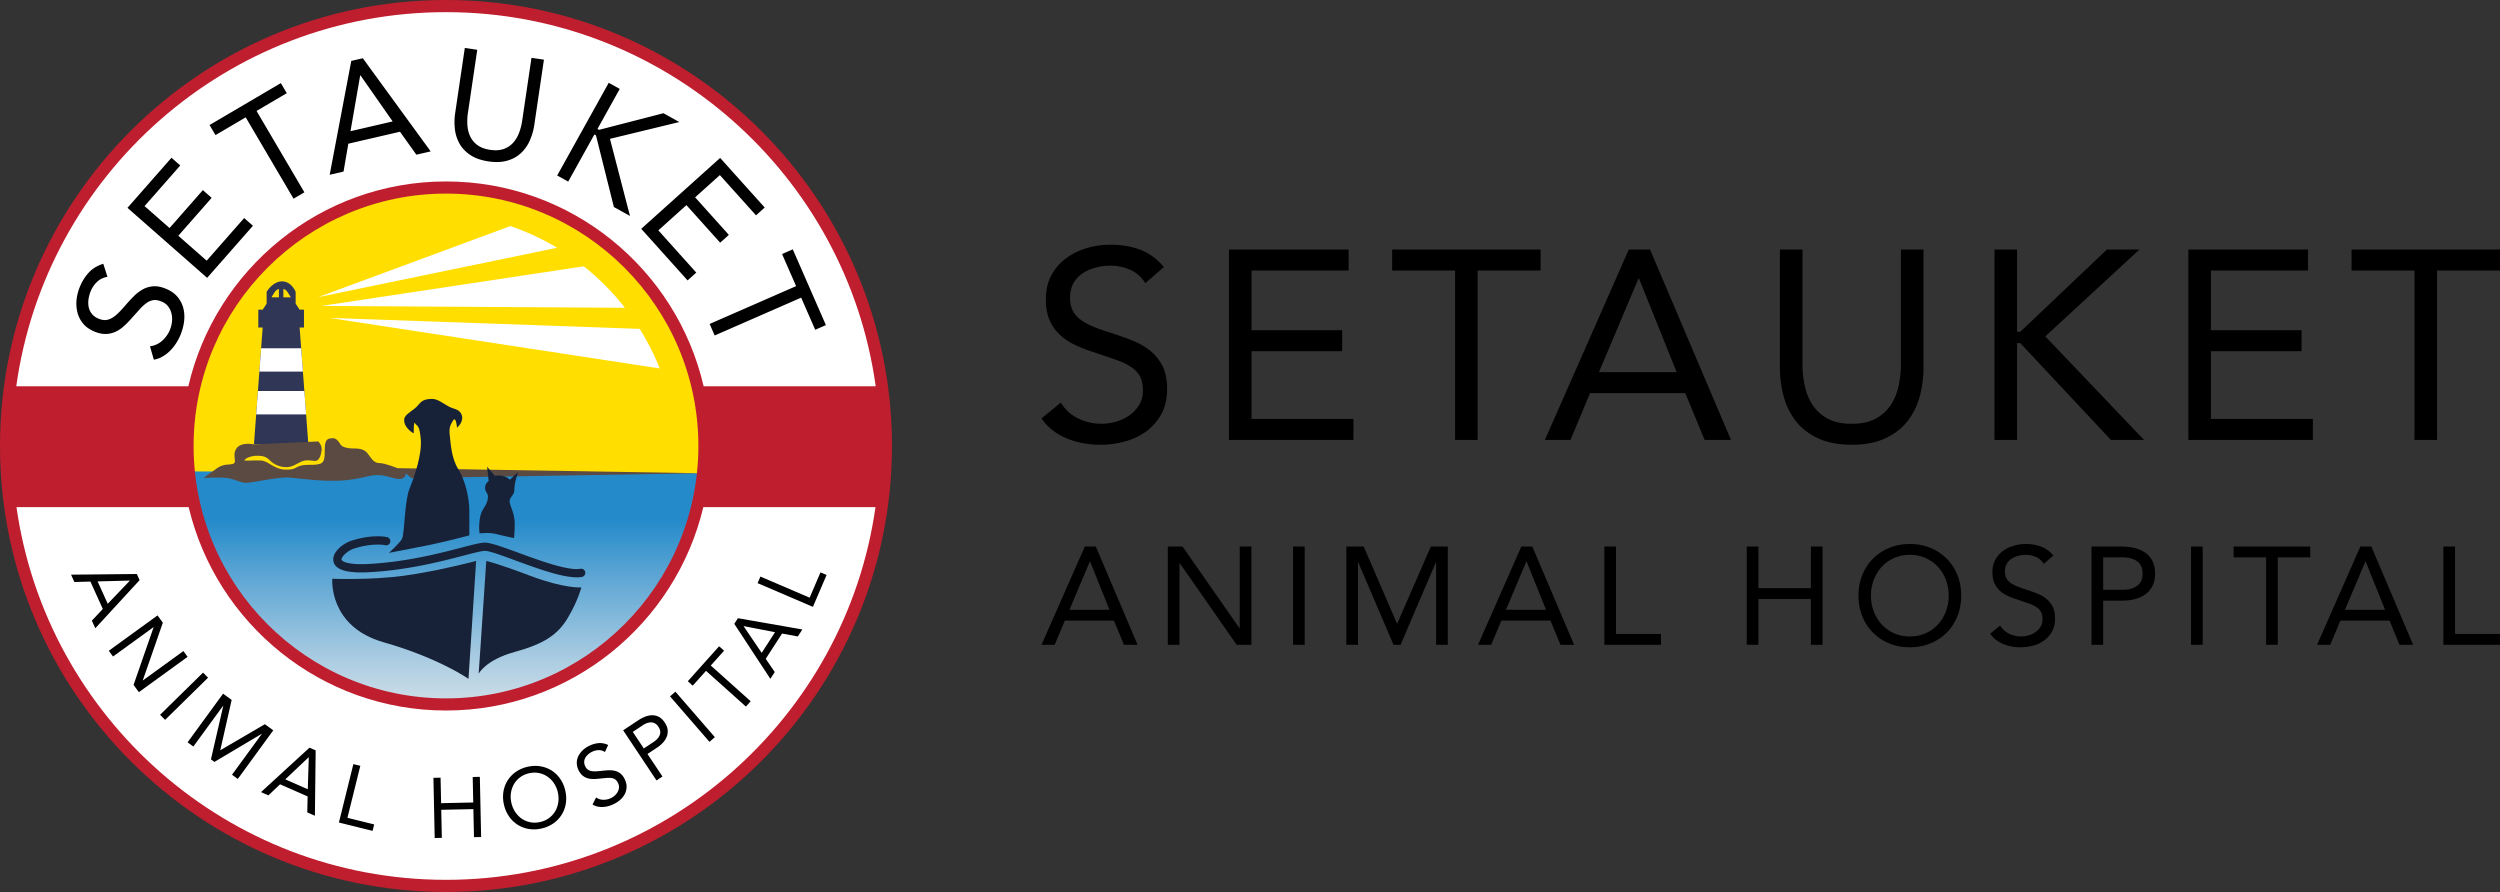
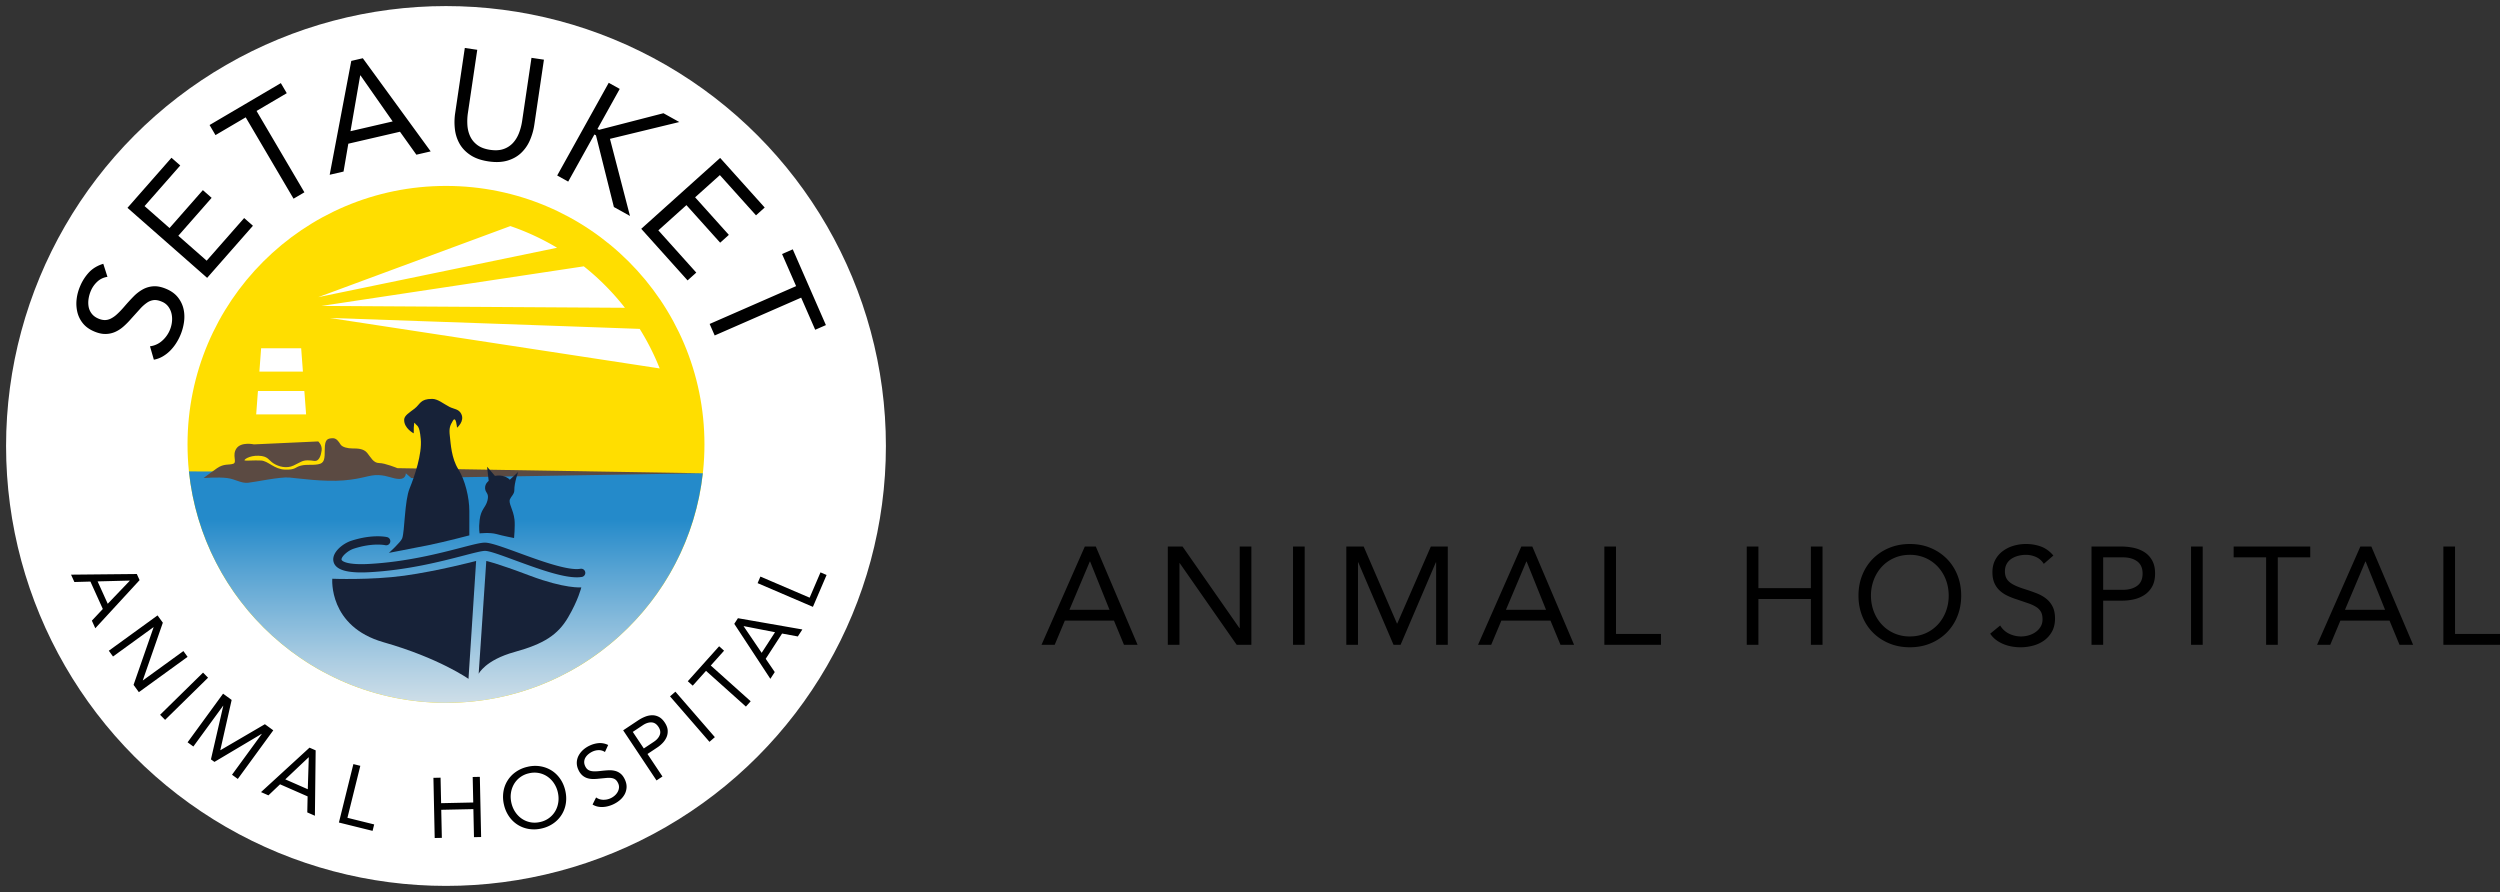
<svg xmlns="http://www.w3.org/2000/svg" id="Layer_1" x="0" y="0" version="1.1" viewBox="0 0 311.107 111" xml:space="preserve">
  <rect x="0" y="0" width="311.107" height="111" fill="#333333" stroke="none" />
  <style>.st0{fill:#fff}.st6{fill:#172238}</style>
  <g>
    <g>
      <g>
-         <path d="M142.526 35.235c-.468-.758-1.093-1.311-1.873-1.656a5.974 5.974 0 00-2.443-.519c-.625 0-1.238.079-1.841.234a5.438 5.438 0 00-1.623.703 3.51 3.51 0 00-1.154 1.238c-.29.513-.435 1.115-.435 1.807 0 .536.083 1.01.251 1.422.167.413.44.786.82 1.121.379.335.892.647 1.539.937.646.29 1.439.58 2.376.87.914.29 1.801.602 2.66.937.858.335 1.617.759 2.275 1.272s1.183 1.154 1.573 1.924c.39.77.586 1.735.586 2.894 0 1.183-.234 2.209-.702 3.079a6.455 6.455 0 01-1.857 2.158 8.066 8.066 0 01-2.66 1.272 11.572 11.572 0 01-3.112.418c-.692 0-1.383-.062-2.075-.184a10.003 10.003 0 01-1.991-.569 8.03 8.03 0 01-1.79-1.004 6.032 6.032 0 01-1.44-1.523l2.409-1.974a4.95 4.95 0 002.142 1.974 6.559 6.559 0 004.735.401 5.52 5.52 0 001.657-.786c.49-.345.892-.775 1.205-1.288.312-.513.468-1.104.468-1.773 0-.736-.123-1.333-.367-1.79-.246-.457-.625-.853-1.138-1.188-.513-.335-1.16-.636-1.94-.903l-2.744-.937a17.313 17.313 0 01-2.342-.92 7.133 7.133 0 01-1.857-1.271 5.415 5.415 0 01-1.238-1.807c-.301-.703-.451-1.545-.451-2.526 0-1.138.223-2.13.669-2.978a6.275 6.275 0 011.807-2.125 8.213 8.213 0 012.577-1.288c.959-.29 1.962-.435 3.012-.435 1.338 0 2.559.206 3.663.619 1.105.413 2.091 1.133 2.962 2.159l-2.313 2.005zM152.933 31.053h14.891v2.61h-12.08v7.428h11.277v2.61h-11.277v8.432h12.683v2.61h-15.494v-23.69zM191.715 33.663h-7.83v21.081h-2.81V33.663h-7.83v-2.61h18.471v2.61zM202.691 31.053h2.643l10.073 23.691h-3.279l-2.409-5.822h-11.846l-2.443 5.822h-3.179l10.44-23.691zm1.272 3.613h-.067l-4.918 11.645h9.67l-4.685-11.645zM239.365 45.709c0 1.294-.162 2.521-.485 3.681-.323 1.16-.836 2.181-1.539 3.062-.702.882-1.622 1.584-2.761 2.108-1.138.524-2.521.786-4.149.786s-3.012-.262-4.149-.786c-1.138-.524-2.058-1.226-2.761-2.108a8.523 8.523 0 01-1.539-3.062 13.624 13.624 0 01-.486-3.681V31.053h2.811v14.255c0 .96.1 1.886.301 2.778.2.892.535 1.684 1.003 2.376a5.083 5.083 0 001.874 1.656c.781.413 1.762.619 2.945.619s2.164-.206 2.945-.619a5.093 5.093 0 001.874-1.656 6.86 6.86 0 001.004-2.376c.2-.892.301-1.818.301-2.778V31.053h2.81v14.656zM248.199 31.053h2.811v10.239h.402l10.775-10.239h4.049l-11.712 10.808 12.281 12.883h-4.116l-11.277-12.046h-.402v12.046h-2.811V31.053zM272.325 31.053h14.891v2.61h-12.08v7.428h11.277v2.61h-11.277v8.432h12.683v2.61h-15.494v-23.69zM311.107 33.663h-7.83v21.081h-2.81V33.663h-7.83v-2.61h18.471v2.61z" />
-       </g>
+         </g>
      <g>
        <path d="M134.999 68.009h1.365l5.198 12.229h-1.692l-1.244-3.005h-6.114l-1.261 3.005h-1.64l5.388-12.229zm.656 1.866h-.035l-2.539 6.011h4.991l-2.417-6.011zM145.327 68.009h1.831l7.081 10.156h.035V68.009h1.451v12.229h-1.831l-7.082-10.156h-.035v10.156h-1.451V68.009zM160.907 68.009h1.451v12.229h-1.451V68.009zM167.54 68.009h2.159l4.145 9.586h.035l4.18-9.586h2.108v12.229h-1.451v-10.26h-.035l-4.387 10.26h-.881l-4.387-10.26h-.035v10.26h-1.451V68.009zM189.32 68.009h1.365l5.198 12.229h-1.692l-1.244-3.005h-6.114l-1.261 3.005h-1.64l5.388-12.229zm.657 1.866h-.035l-2.539 6.011h4.991l-2.417-6.011zM199.649 68.009h1.451v10.882h5.597v1.347h-7.047V68.009zM217.371 68.009h1.451v5.182h6.529v-5.182h1.451v12.229h-1.451v-5.7h-6.529v5.7h-1.451V68.009zM237.666 80.549c-.933 0-1.788-.161-2.565-.484-.778-.322-1.451-.769-2.021-1.339s-1.014-1.249-1.33-2.038-.475-1.644-.475-2.565.158-1.776.475-2.565a6.01 6.01 0 011.33-2.038 6.167 6.167 0 012.021-1.339c.778-.322 1.632-.484 2.565-.484s1.788.161 2.565.484a6.161 6.161 0 012.021 1.339 6.03 6.03 0 011.33 2.038c.316.789.475 1.644.475 2.565s-.158 1.776-.475 2.565a6.03 6.03 0 01-1.33 2.038 6.167 6.167 0 01-2.021 1.339c-.777.323-1.633.484-2.565.484zm0-1.347c.713 0 1.367-.133 1.96-.398a4.624 4.624 0 001.529-1.088c.426-.461.757-.999.993-1.615a5.484 5.484 0 00.354-1.978c0-.702-.118-1.361-.354-1.978a4.974 4.974 0 00-.993-1.615 4.644 4.644 0 00-1.529-1.088 4.752 4.752 0 00-1.96-.397c-.715 0-1.368.133-1.961.397-.594.265-1.103.628-1.529 1.088s-.757.999-.993 1.615a5.485 5.485 0 00-.355 1.978c0 .702.119 1.362.355 1.978.235.616.567 1.154.993 1.615s.935.823 1.529 1.088a4.734 4.734 0 001.961.398zM254.333 70.168a2.147 2.147 0 00-.967-.855 3.087 3.087 0 00-1.261-.267c-.322 0-.639.041-.95.121-.31.081-.59.202-.837.363a1.802 1.802 0 00-.596.639c-.15.265-.225.576-.225.933 0 .276.043.521.13.734.086.213.227.406.423.578s.461.334.795.484c.333.15.742.3 1.226.449.472.15.93.311 1.374.484s.835.392 1.174.656c.339.265.61.596.811.993.202.397.303.896.303 1.494 0 .611-.121 1.14-.362 1.589-.243.449-.562.82-.959 1.114a4.166 4.166 0 01-1.374.657 5.966 5.966 0 01-1.606.216c-.357 0-.713-.032-1.07-.095a5.058 5.058 0 01-1.028-.294 4.14 4.14 0 01-.924-.518 3.117 3.117 0 01-.744-.786l1.244-1.019a2.55 2.55 0 001.105 1.019 3.374 3.374 0 002.444.207c.316-.092.602-.227.855-.406.254-.178.461-.4.622-.665.161-.265.243-.57.243-.915 0-.38-.064-.688-.19-.924a1.692 1.692 0 00-.587-.613 4.518 4.518 0 00-1.002-.466l-1.415-.484a8.84 8.84 0 01-1.21-.475 3.732 3.732 0 01-.959-.657 2.803 2.803 0 01-.639-.933c-.155-.363-.234-.797-.234-1.304 0-.587.116-1.1.346-1.537.231-.437.541-.803.933-1.097a4.236 4.236 0 011.33-.665 5.363 5.363 0 011.554-.225 5.37 5.37 0 011.892.32c.57.213 1.08.584 1.529 1.114l-1.194 1.036zM260.275 68.009h3.627c.564 0 1.103.055 1.615.164.512.11.967.294 1.365.553.397.259.713.604.949 1.037.236.432.354.964.354 1.598 0 .668-.126 1.22-.38 1.658a2.957 2.957 0 01-.976 1.036 4 4 0 01-1.304.535 6.27 6.27 0 01-1.348.155h-2.453v5.493h-1.451V68.009zm1.45 5.39h2.453c.726 0 1.316-.164 1.77-.492.455-.328.683-.838.683-1.529s-.228-1.2-.683-1.529-1.044-.492-1.77-.492h-2.453v4.042zM272.66 68.009h1.451v12.229h-1.451V68.009zM287.496 69.357h-4.042v10.882h-1.451V69.357h-4.042V68.01h9.534v1.347zM293.732 68.009h1.364l5.199 12.229h-1.692l-1.244-3.005h-6.115l-1.26 3.005h-1.641l5.389-12.229zm.656 1.866h-.034l-2.54 6.011h4.992l-2.418-6.011zM304.06 68.009h1.451v10.882h5.597v1.347h-7.047V68.009z" />
      </g>
    </g>
    <g>
      <circle cx="55.5" cy="55.5" r="54.744" class="st0" />
      <circle cx="55.5" cy="55.301" r="32.164" fill="#ffde00" />
      <linearGradient id="SVGID_1_" x1="55.485" x2="55.485" y1="87.465" y2="55.301" gradientUnits="userSpaceOnUse">
        <stop offset="0" stop-color="#cedee8" />
        <stop offset=".16" stop-color="#accde2" />
        <stop offset=".512" stop-color="#57a3d3" />
        <stop offset=".711" stop-color="#248aca" />
      </linearGradient>
      <path fill="url(#SVGID_1_)" d="M55.5 87.465c16.548 0 30.171-12.499 31.959-28.57l-63.948-.232C25.193 74.847 38.872 87.465 55.5 87.465z" />
-       <path fill="#303656" d="M38.371 55.301l-1.086-14.545h.543V38.54h-.543l-.494-.752v-1.473s-.52-1.3-1.69-1.3-1.92 1.3-1.92 1.3v1.473l-.494.752h-.543v2.216h.543l-1.086 14.545h6.77zm-3.105-19.35s.293.084.461.314c.168.23.461.733.461.733h-.922v-1.047zm-1.019.314a.968.968 0 01.461-.314v1.047h-.922s.293-.503.461-.733z" />
      <g>
        <path d="M13.372 34.452a2.304 2.304 0 00-1.26.595 3.318 3.318 0 00-.803 1.136 4.11 4.11 0 00-.285.994c-.052.343-.052.671.003.985.055.315.181.602.38.863.199.262.475.468.829.62.274.118.535.179.783.184.248.005.499-.052.754-.173a3.39 3.39 0 00.818-.582c.291-.267.614-.609.968-1.025.35-.404.704-.789 1.065-1.156a5 5 0 011.151-.885 3.146 3.146 0 011.331-.382c.48-.03 1.017.082 1.61.337.605.26 1.079.605 1.421 1.037.342.431.574.906.696 1.425s.144 1.066.066 1.641a6.466 6.466 0 01-.47 1.685 6.585 6.585 0 01-.551 1.021 5.556 5.556 0 01-.729.894 4.472 4.472 0 01-.908.695 3.358 3.358 0 01-1.096.401l-.48-1.667a2.755 2.755 0 001.481-.662 3.652 3.652 0 001.247-2.335 3.076 3.076 0 00-.038-1.021 2.404 2.404 0 00-.394-.9 1.857 1.857 0 00-.805-.63c-.377-.162-.709-.23-.997-.205a1.83 1.83 0 00-.858.321 4.864 4.864 0 00-.889.795l-1.083 1.198a9.804 9.804 0 01-.986.997c-.334.29-.687.513-1.059.671a3.012 3.012 0 01-1.197.236c-.426 0-.89-.108-1.392-.324-.582-.25-1.041-.583-1.377-.998a3.49 3.49 0 01-.69-1.392 4.597 4.597 0 01-.093-1.602c.063-.555.209-1.1.44-1.637a5.78 5.78 0 011.123-1.739c.454-.475 1.04-.821 1.756-1.041l.518 1.625zM15.863 25.864l5.476-6.232 1.092.96-4.442 5.055 3.109 2.732 4.147-4.719 1.092.96-4.147 4.719 3.529 3.101 4.664-5.307 1.092.96-5.697 6.484-9.915-8.713zM35.686 11.596l-3.76 2.212 5.954 10.123-1.35.794-5.954-10.123-3.76 2.211-.737-1.253 8.87-5.217.737 1.253zM43.715 7.579l1.435-.332 8.445 11.592-1.78.412-2.04-2.857-6.429 1.489-.594 3.467-1.725.4 2.688-14.171zm1.144 1.801l-.036.009-1.206 6.938 5.249-1.216-4.007-5.731zM66.495 15.502a7.618 7.618 0 01-.568 1.989 4.747 4.747 0 01-1.098 1.562c-.459.429-1.024.741-1.693.937-.67.196-1.454.228-2.351.095s-1.638-.39-2.222-.772-1.034-.844-1.35-1.387a4.759 4.759 0 01-.599-1.813 7.569 7.569 0 01.033-2.068l1.195-8.077 1.549.229-1.163 7.856a7.096 7.096 0 00-.061 1.555c.038.508.158.972.359 1.391.202.419.501.775.898 1.066.397.291.921.485 1.572.581.652.096 1.209.063 1.673-.101a2.841 2.841 0 001.168-.76c.314-.343.564-.752.747-1.227.184-.475.314-.977.393-1.506l1.162-7.856 1.549.229-1.193 8.077zM75.752 10.303l1.369.761-2.772 4.985.195.109 8.019-2.068 1.971 1.096-8.629 2.092 2.492 9.597-2.004-1.114-2.229-8.918-.196-.109-3.261 5.865-1.369-.761 6.414-11.535zM89.618 19.652l5.543 6.172-1.082.972-4.497-5.007-3.079 2.765 4.197 4.674-1.081.972-4.198-4.674-3.495 3.139 4.721 5.257-1.082.972-5.767-6.422 9.82-8.82zM101.446 41.036l-1.748-3.996-10.76 4.707-.628-1.434 10.76-4.707-1.748-3.996 1.332-.583 4.124 9.428-1.332.581z" />
      </g>
      <g>
        <path d="M17.026 71.431l.345.761-5.511 5.99-.428-.945 1.363-1.453-1.544-3.412-1.996.055-.415-.915 8.186-.081zm-.875.837l-.009-.019-3.996.101 1.261 2.786 2.744-2.868zM19.606 76.583l.658.908-2.492 7.163.013.017 5.037-3.651.522.72-6.065 4.396-.658-.908 2.492-7.163-.013-.017-5.037 3.651-.522-.72 6.065-4.396zM25.268 83.702l.623.634-5.346 5.247-.623-.634 5.346-5.247zM27.76 86.322l1.068.78-1.411 6.24.017.013 5.53-3.233 1.043.761-4.416 6.051-.718-.524 3.705-5.076-.017-.012-5.876 3.492-.436-.318 1.535-6.661-.017-.012-3.705 5.076-.718-.524 4.416-6.053zM38.516 93.04l.765.336-.094 8.139-.949-.417.042-1.992-3.43-1.505-1.447 1.375-.921-.404 6.034-5.532zm-.091 1.208l-.019-.009-2.904 2.747 2.8 1.229.123-3.967zM43.976 95.086l.863.214-1.603 6.47 3.328.824-.199.801-4.19-1.038 1.801-7.271zM53.936 96.795l.889-.019.068 3.174 3.998-.086-.068-3.173.889-.019.16 7.489-.889.019-.075-3.491-3.999.085.075 3.491-.889.019-.159-7.489zM67.431 103.091a4.081 4.081 0 01-1.597.072 3.676 3.676 0 01-2.472-1.544 4.16 4.16 0 01-.643-1.463 4.186 4.186 0 01-.077-1.596 3.679 3.679 0 011.524-2.484 4.063 4.063 0 011.462-.648 4.062 4.062 0 011.597-.072c.509.083.973.255 1.393.514.42.26.78.603 1.079 1.029.3.426.514.913.643 1.463s.155 1.081.077 1.596a3.679 3.679 0 01-1.524 2.484 4.062 4.062 0 01-1.462.649zm-.189-.803a2.85 2.85 0 001.872-1.375c.189-.334.311-.702.366-1.102.054-.401.032-.81-.066-1.229a3.344 3.344 0 00-.489-1.129 3.044 3.044 0 00-.819-.824 2.836 2.836 0 00-1.064-.434 2.911 2.911 0 00-1.225.038 2.843 2.843 0 00-1.872 1.376 3.071 3.071 0 00-.366 1.102c-.054.401-.032.81.066 1.229.099.419.262.796.489 1.13.227.334.5.609.819.823.319.215.673.36 1.064.434.391.074.799.061 1.225-.039zM75.28 93.585a1.302 1.302 0 00-.755-.234c-.27.002-.527.058-.772.168-.18.081-.347.184-.5.307a1.707 1.707 0 00-.377.414 1.11 1.11 0 00-.172.507c-.017.186.02.378.109.578.07.154.155.28.257.377.102.097.229.17.382.217.153.047.341.071.565.07.224 0 .49-.02.798-.058.301-.035.597-.06.889-.076.291-.015.565.009.821.071.256.063.491.179.703.35.213.171.394.424.545.758.154.341.219.667.198.979-.022.312-.107.6-.255.864a2.553 2.553 0 01-.602.712 3.64 3.64 0 01-.843.525c-.2.09-.407.162-.622.217a3.199 3.199 0 01-.648.095 2.527 2.527 0 01-.647-.057 1.926 1.926 0 01-.613-.252l.438-.882c.261.184.552.281.874.291a2.073 2.073 0 001.417-.499 1.72 1.72 0 00.375-.442 1.37 1.37 0 00.18-.528 1.06 1.06 0 00-.095-.572c-.096-.212-.209-.368-.339-.468-.13-.1-.291-.165-.482-.195s-.417-.032-.677-.008l-.913.087c-.279.033-.544.046-.795.039s-.484-.049-.7-.125a1.734 1.734 0 01-.592-.36 2.023 2.023 0 01-.459-.669 1.986 1.986 0 01-.194-.946c.018-.302.1-.585.245-.847s.337-.498.575-.706c.239-.208.509-.38.812-.517a3.299 3.299 0 011.137-.298 2.28 2.28 0 011.134.237l-.402.876zM77.549 90.884l1.85-1.231c.288-.191.581-.346.879-.464.298-.118.593-.178.883-.181.291-.003.569.066.836.206.267.14.508.372.723.695.227.341.349.666.369.975.019.309-.029.596-.146.86a2.47 2.47 0 01-.483.716 3.85 3.85 0 01-.634.536l-1.251.832 1.864 2.801-.74.492-4.15-6.237zm2.569 2.256l1.251-.832c.37-.246.615-.53.736-.852.121-.322.064-.659-.171-1.011-.234-.353-.523-.535-.867-.548-.343-.013-.7.103-1.07.35l-1.251.832 1.372 2.061zM83.379 86.657l.671-.582 4.909 5.658-.671.583-4.909-5.659zM90.104 80.976l-1.652 1.844 4.964 4.448-.593.662-4.965-4.448-1.652 1.844-.615-.551 3.898-4.35.615.551zM91.375 77.632l.455-.701 8.018 1.401-.564.87-1.959-.362-2.037 3.143 1.125 1.65-.547.843-4.491-6.844zm1.178.284l-.012.018 2.244 3.308 1.663-2.566-3.895-.76zM94.278 72.567l.35-.817 6.126 2.627 1.351-3.15.758.325-1.701 3.967-6.884-2.952z" />
      </g>
-       <path fill="#bf1e2e" d="M55.5 0C24.897 0 0 24.897 0 55.5S24.897 111 55.5 111 111 86.102 111 55.5 86.102 0 55.5 0zm0 1.512c27.248 0 49.842 20.291 53.475 46.556H87.563C84.183 33.485 71.095 22.58 55.5 22.58S26.816 33.485 23.437 48.068H2.025C5.658 21.803 28.252 1.512 55.5 1.512zM86.908 55.5c0 17.319-14.09 31.408-31.408 31.408S24.092 72.818 24.092 55.5 38.181 24.092 55.5 24.092 86.908 38.181 86.908 55.5zM55.5 109.488c-27.186 0-49.74-20.2-53.449-46.379h21.427c3.444 14.494 16.49 25.31 32.022 25.31s28.578-10.816 32.022-25.31h21.427c-3.709 26.179-26.263 46.379-53.449 46.379z" />
      <path d="M69.323 30.831a30.573 30.573 0 00-5.814-2.697L39.6 36.979l29.723-6.148zM77.765 38.302a30.855 30.855 0 00-5.114-5.159l-32.643 4.926 37.757.233zM41.03 39.568l41.065 6.281a30.642 30.642 0 00-2.489-4.921c-15.528-.565-38.576-1.36-38.576-1.36z" class="st0" />
      <path fill="#5b4a42" d="M25.336 59.486s1.817-.136 2.907 0 1.726.681 2.635.59 3.952-.757 5.133-.651c1.181.106 4.315.561 6.768.356s3.134-.705 4.315-.659c1.181.045 1.726.461 2.589.481.863.019.818-.708.818-.708l.681.596 36.066-.596-37.792-.636s-1.544-.636-2.271-.636-1.045-.727-1.499-1.272c-.454-.545-1.226-.545-1.817-.545-.59 0-1.272-.148-1.499-.506s-.509-.812-1.026-.766c-.518.045-.928.065-.928 1.337s-.029 1.776-.846 1.912-1.332-.025-2.105.157c-.772.182-.636.545-1.999.5-1.363-.045-2.08-1.087-2.988-1.132-.908-.045-1.781.049-2.008 0-.227-.049.518-.639 1.713-.594 1.195.045 1.217.546 1.853.951.636.405 1.625.68 2.488.271.863-.409 1.089-.65 1.77-.65s.834.14 1.09.045c.334-.124.552-.592.643-1.274.091-.681-.427-1.124-.427-1.124l-7.997.367s-1.587-.357-2.178.506c-.59.863.136 1.726-.409 1.908-.545.182-1.136-.045-1.999.545-.863.591-1.681 1.227-1.681 1.227z" />
      <path d="M37.883 48.767l-.018-.107h-5.757l-.018.107-.209 2.802h6.211zM37.478 43.336h-4.983l-.217 2.908h5.417z" class="st0" />
      <g>
        <g>
          <path d="M71.768 71.844c-1.905 0-4.91-1.103-7.596-2.088-1.619-.594-3.294-1.23-3.841-1.201-.412.005-1.398.262-2.646.586-2.769.72-6.952 1.808-11.73 2.066-2.802.152-4.263-.298-4.464-1.376-.205-1.103 1.181-2.199 2.217-2.535 2.675-.867 4.397-.472 4.469-.454a.515.515 0 11-.24 1.002c-.013-.003-1.535-.338-3.91.433-.793.257-1.583 1.034-1.522 1.367.037.198.717.678 3.395.535 4.674-.253 8.798-1.325 11.526-2.034 1.418-.369 2.355-.612 2.892-.619.678-.009 2.057.475 4.209 1.264 2.612.958 6.188 2.271 7.719 1.987a.516.516 0 01.188 1.014 3.918 3.918 0 01-.666.053z" class="st6" />
        </g>
        <path d="M60.515 69.807l-.949 14.04s.822-1.708 4.49-2.719c3.668-1.012 5.376-2.15 6.641-4.301s1.644-3.731 1.644-3.731-2.024.19-6.388-1.455c-4.363-1.645-5.438-1.834-5.438-1.834zM59.25 69.807l-.949 14.672s-3.668-2.593-10.562-4.554c-6.894-1.961-6.388-7.905-6.388-7.905s4.798.19 8.945-.379 8.954-1.834 8.954-1.834zM48.396 68.799s1.478-1.323 1.654-1.808c.319-.88.29-4.655.919-6.199.629-1.544 1.563-4.279 1.391-6.156-.172-1.876-.459-1.539-.742-1.997-.15-.243-.135 1.289-.135 1.289s-1.232-.629-1.188-1.716c.021-.504.653-.869 1.286-1.357.732-.564.694-1.217 2.19-1.217.722 0 1.405.61 2.163.996.563.287 1.147.251 1.46.862.471.92-.522 1.729-.522 1.729s-.119-1.539-.513-.872c-.366.619-.495.923-.381 1.906s.195 2.757 1.053 4.129c.858 1.373 1.373 3.546 1.373 5.205v3.031s-3.031.801-5.005 1.201c-1.971.402-5.003.974-5.003.974zM63.973 66.953s.141-1.529.054-2.28c-.153-1.323-.788-2.022-.565-2.552.145-.344.549-.649.542-1.115-.015-.931.48-2.276.48-2.276l-1.046.976s-.183-.299-.905-.487c-.4-.104-.942 0-.942 0l-.976-1.139.199 1.765s-.493.337-.447.941c.046.604.53.559.298 1.489-.232.929-.808 1.048-.976 2.415-.139 1.13 0 1.687 0 1.687s1.286-.148 2.104.085c.818.232 2.18.491 2.18.491z" class="st6" />
      </g>
    </g>
  </g>
</svg>